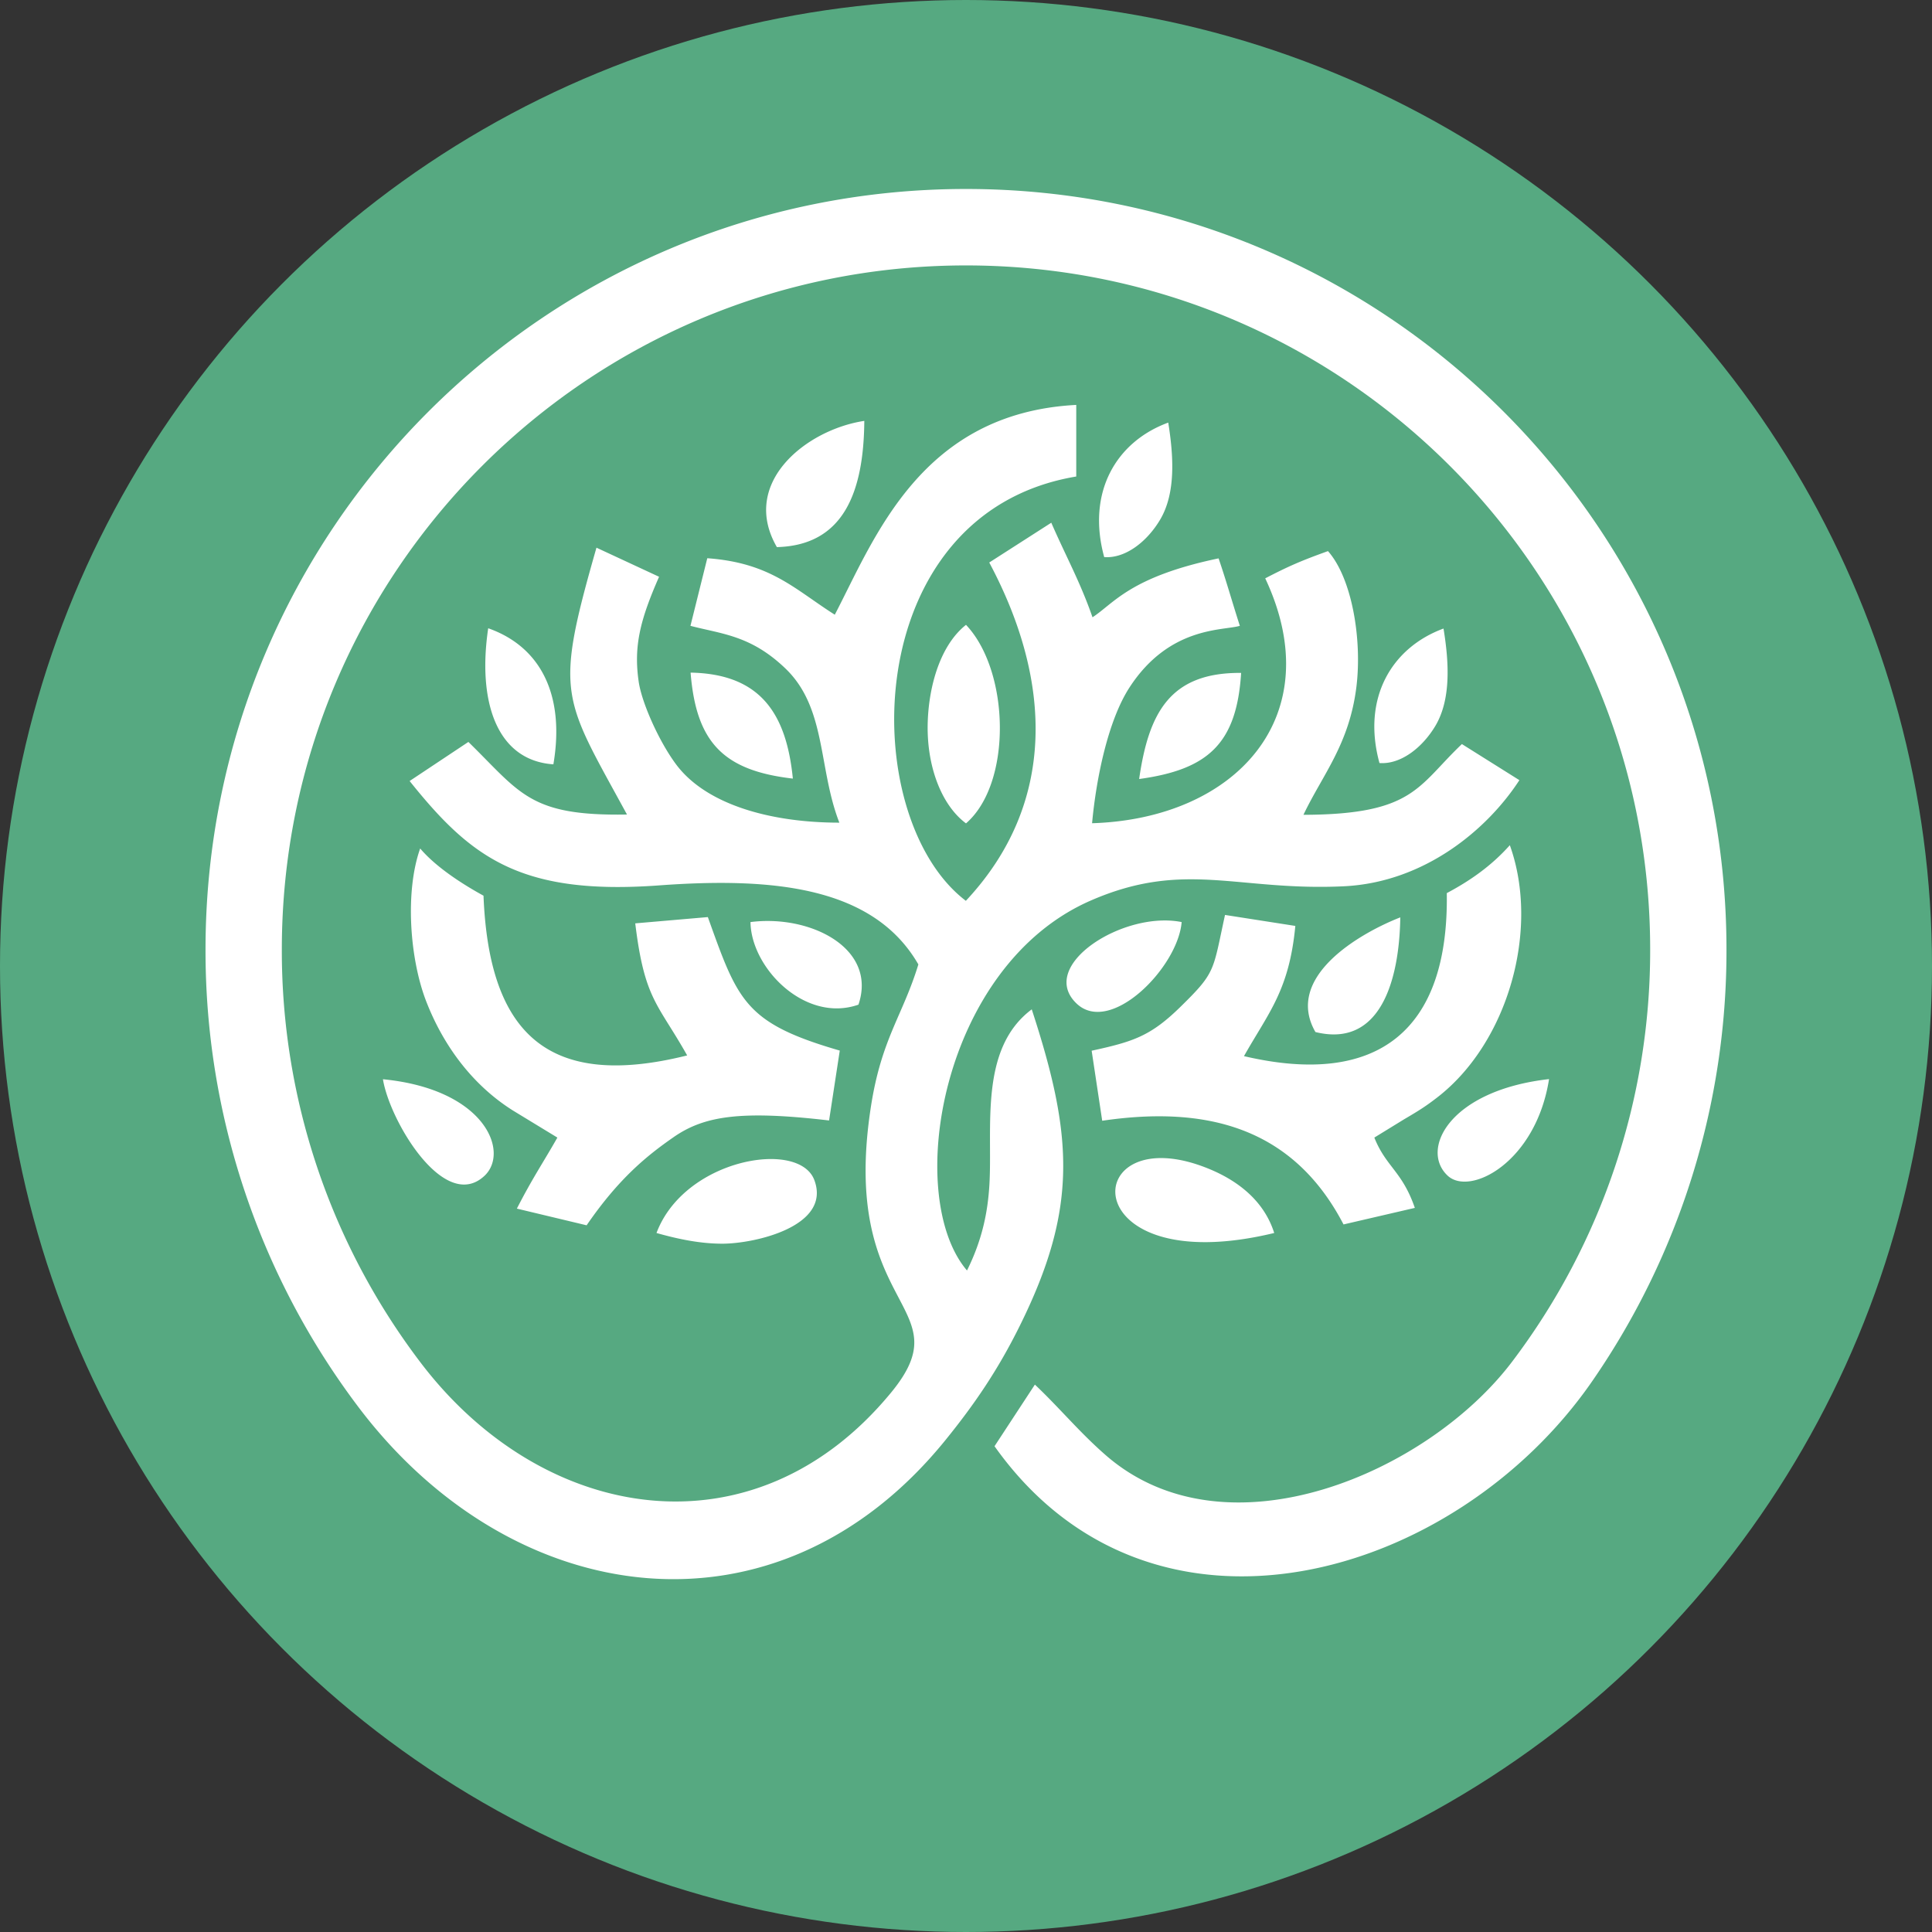
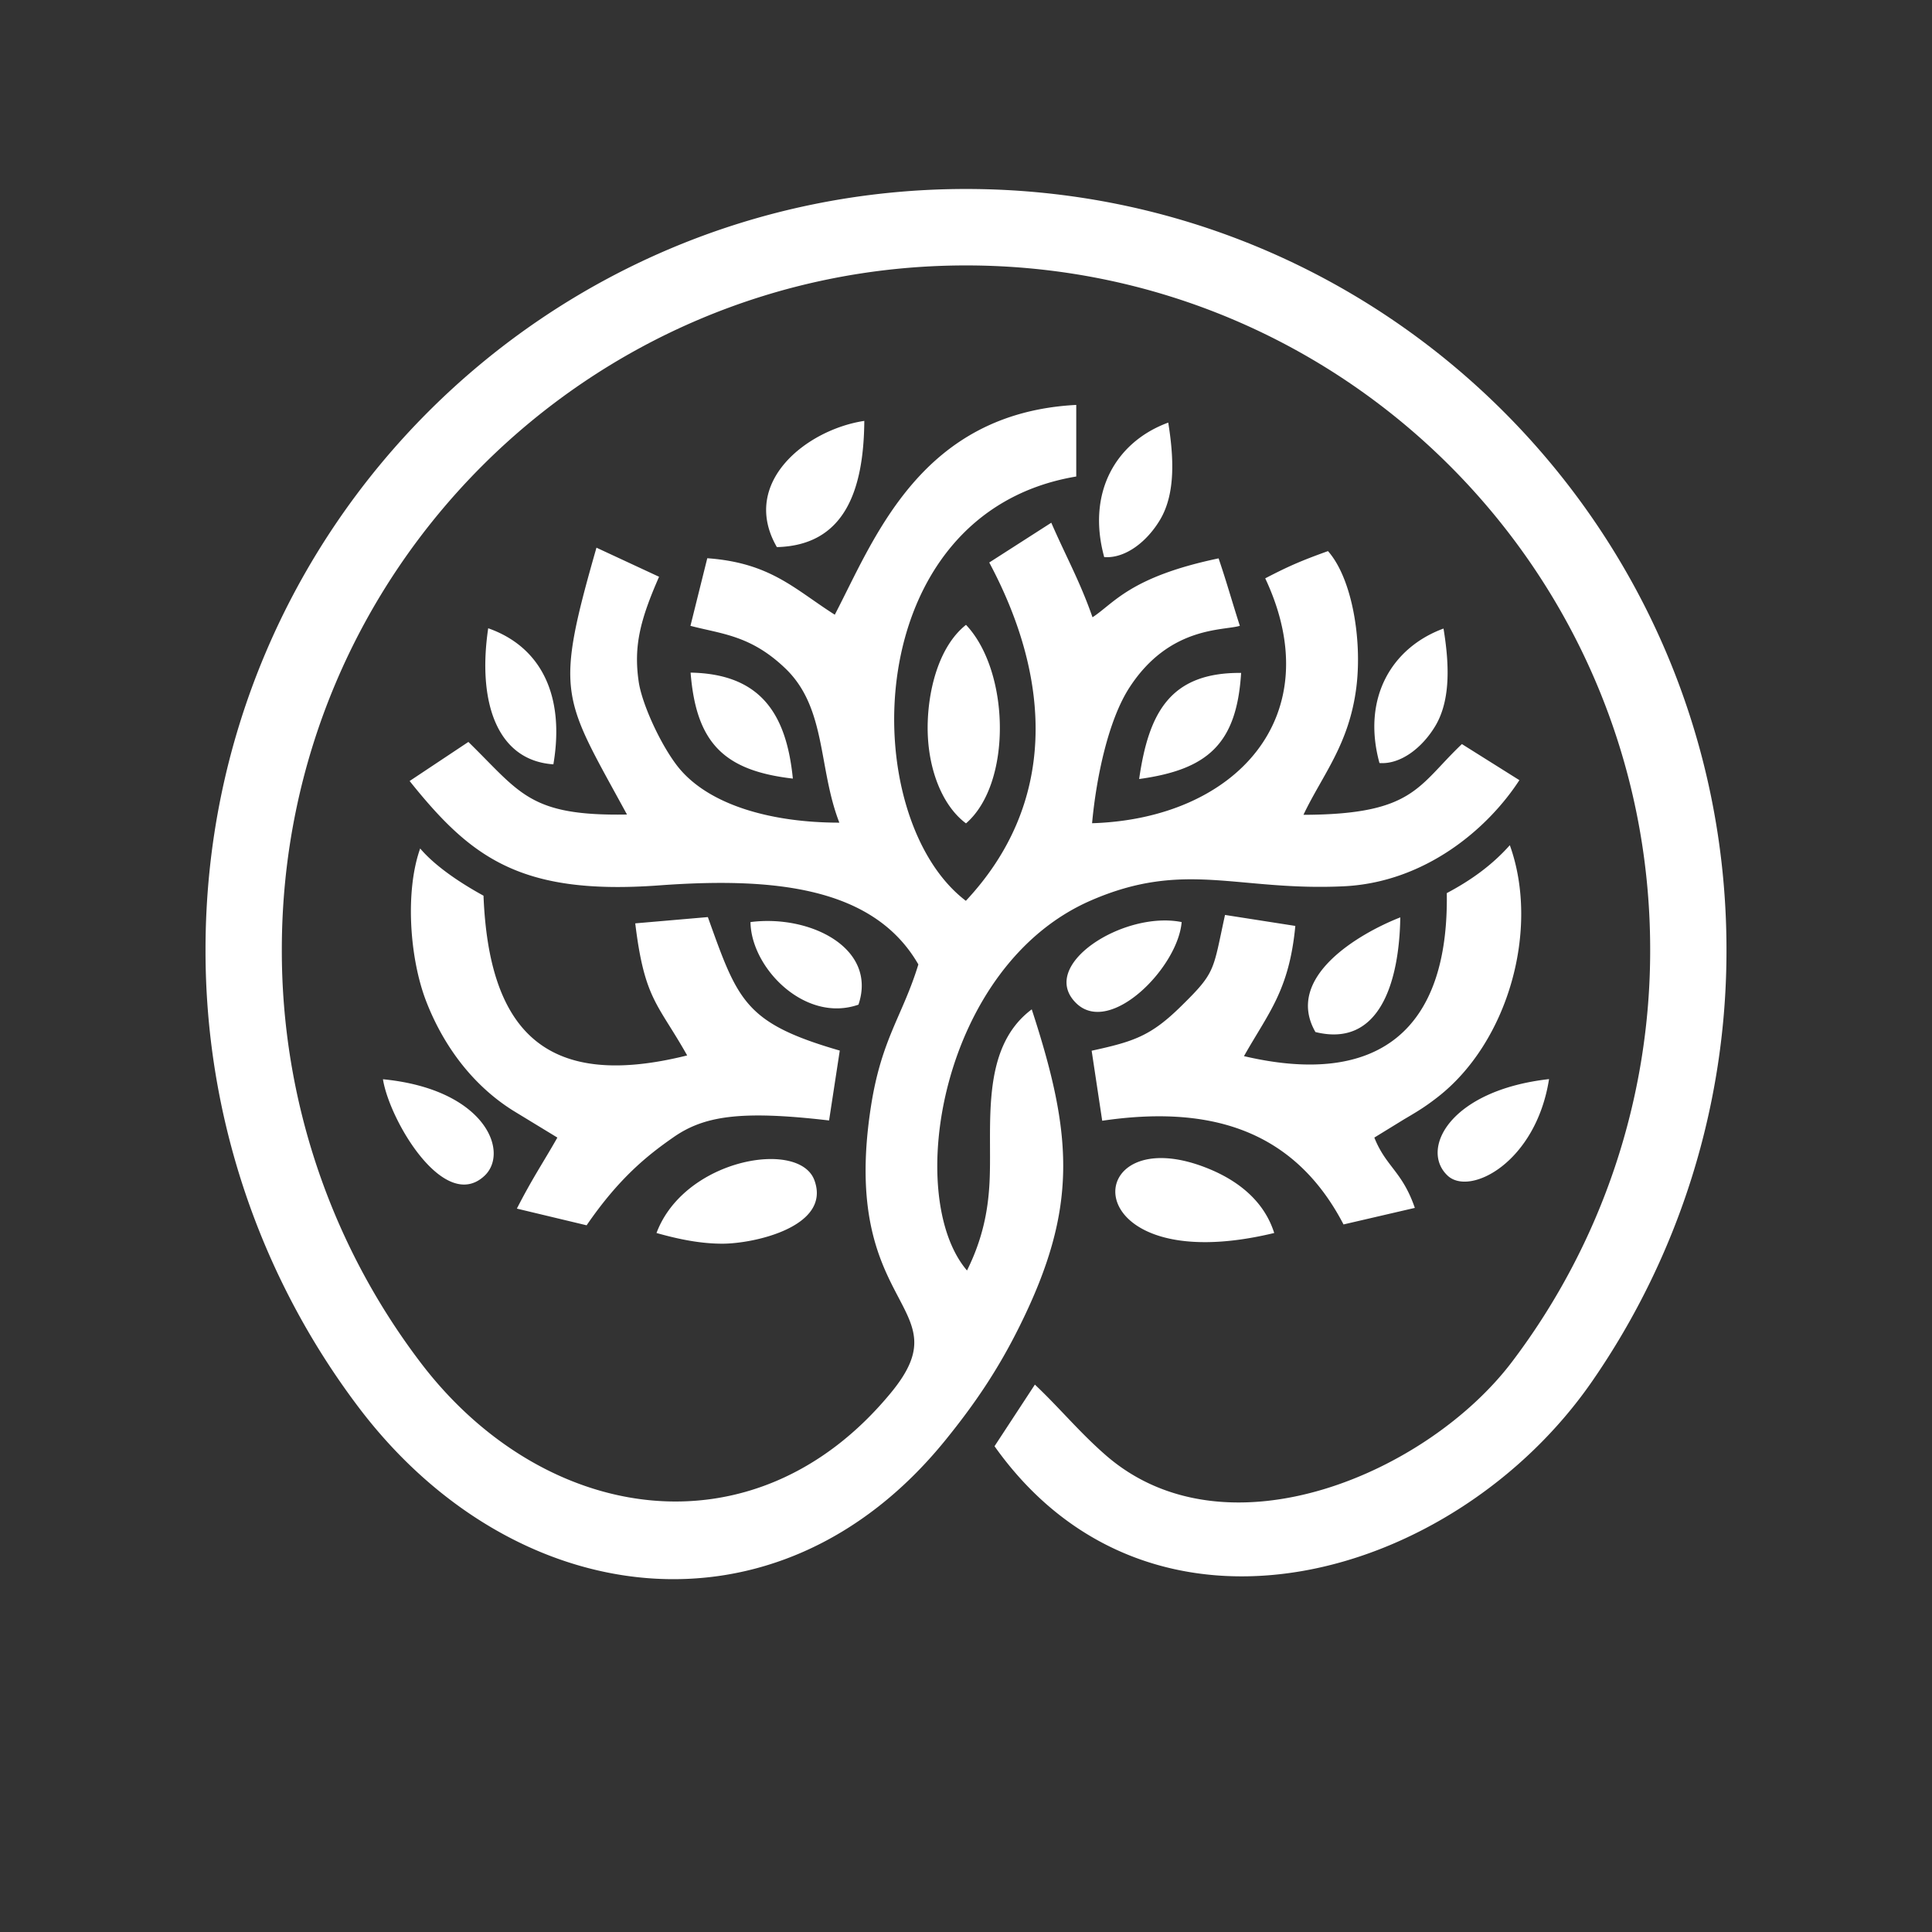
<svg xmlns="http://www.w3.org/2000/svg" viewBox="0 0 1354.6 1354.6">
  <rect x="0" y="0" width="1354.6" height="1354.6" fill="#333333" stroke="none" />
  <defs>
    <style>.cls-1{fill:#56a981;}.cls-2{fill:#fff;fill-rule:evenodd;}</style>
  </defs>
  <g id="Layer_2" data-name="Layer 2">
    <g id="Layer_1-2" data-name="Layer 1">
-       <circle class="cls-1" cx="677.3" cy="677.3" r="677.3" />
      <path class="cls-2" d="M1014.4,626.2c1.5,96.3-48.3,136.3-142.2,114.3,17.2-30.5,31.7-46,36-91.3l-49.3-7.7c-8.6,39.3-6.3,40-30.8,64-21.3,21-33.4,24.8-62.7,31.2l7.4,49.1c72.7-10.7,133.6,4.3,169.2,72.7l50-11.6c-8.9-25.8-20.2-28.7-28.4-49.3l21-12.9c10.6-6.2,15.3-9.2,23.3-15.4,49.5-38.4,71.9-117.7,50.7-176.7-13.3,14.9-28.4,25.2-44.2,33.6M677.3,577.3c32.5-28.1,30.8-106.7,0-139.2-18.3,14.5-25.9,43.2-26.8,67.3C649.3,536.3,659.8,564.3,677.3,577.3Zm-217,287.2c16.3,4.6,31.3,7.5,46.2,7.5,22.5,0,76.5-12.1,64.5-44.5-6.4-17.4-38-19.3-66.5-6.8C485.6,829,468.1,843.7,460.3,864.5Zm433.1,0c-6.9-21.9-24.5-36.1-45.1-44.7C756,781.3,750.4,899,893.4,864.5ZM544.7,383.6c46.8-1.2,60.9-38.6,61.3-88.5C565.5,301.2,518.6,338.4,544.7,383.6ZM268.5,756.7c4.6,29,43.1,94,71.2,67.7C357.4,807.8,340.3,763.7,268.5,756.7Zm817.6-.1c-69.9,7.9-90.7,49.4-71.1,67.7C1030.6,838.9,1076.9,815.1,1086.1,756.6Zm-163.8-33c45.3,11.2,58.8-35.7,59.5-80.4C952.7,654.6,900.3,685.3,922.3,723.6ZM967.2,535c14.9,1.1,30.2-10.8,39.4-26.4,10.8-18.5,9.4-44.2,5.5-67.9C975.9,454,954.7,489.3,967.2,535ZM828.5,646.5c-40.7-8.2-101.3,30.4-73.8,57C778.5,726.4,825.9,678.3,828.5,646.5ZM601.9,704.4c13.4-39.7-34-63.3-75.7-57.9C526.6,678.7,564.5,717.5,601.9,704.4ZM388,535.9c8.2-48.3-8.7-82.4-45.7-95.4C334.7,491.7,348.1,533.2,388,535.9Zm410.7,10.3c48-6.6,68.4-24.5,71.5-74.4C820.4,471.4,805.4,499.7,798.7,546.2Zm-242.8-.3c-4.5-45.4-22.6-73.4-71.7-74.3C488.1,520.5,507.2,540.3,555.9,545.9ZM677.3,132.5c294.5,0,533.2,238.8,533.2,533.3a530.5,530.5,0,0,1-94,302.4c-96.1,139.3-308.9,201.3-419.2,45.8l28.3-43.2c17.6,16.6,31.5,33.8,50.5,50.2,84.6,72.5,225.3,11.6,284.2-66.4A477.4,477.4,0,0,0,1157,665.8c0-265-214.8-479.7-479.7-479.7S197.6,400.8,197.6,665.8a476.9,476.9,0,0,0,96.8,288.9c86,113.8,234.4,138.1,330.2,21.9,51.5-62.4-36.5-56.5-13.9-201.1,7.4-47.4,22.2-63.3,33.2-99.3-31.4-54.5-101.6-61.3-182-55.4-97.5,7.1-132-19.9-174.7-73.2l41.2-27.4c36.6,35.8,42.8,52.1,111.2,50.9-45.2-83.1-51.2-83-21.4-187.1l43.9,20.4c-13.3,30.3-17.9,48.7-14.3,73.5,2.1,14.7,14.3,42.2,26.5,58.4,21.1,27.9,66,40.5,114.2,40.5-14.8-38-9-79.9-37.3-107.6-24.5-23.8-45.1-24.6-67.1-30.4l11.8-47.4c44.4,3.2,61.2,21.7,89.4,39.6,28-53.7,60.3-141.4,169.3-147.1v50.2c-153,25.6-154.7,238.7-77.4,297.5,63.5-67.8,61-153.7,16.4-237.2l43.5-27.9c10.3,23.7,20.2,41.3,28.9,66.3,15-9.7,26.2-28.3,88.4-41.3,5.5,16.1,9.1,29.2,14.9,47.3-11.6,3.5-49.3.1-77.3,43.1-15,23-23.4,63.6-26.3,95.3,100.7-3.1,166.9-74.9,121.4-171.7,16.2-8.4,24.8-12.2,44-19.1,16.9,19.1,23.9,61.8,20,94.6-4.9,40.8-23.8,62.1-37.2,90.3,77.5-.2,80-20.1,111.1-49.6l40.3,25.3c-22.4,34.5-66.4,71.6-122.9,74.4-74.7,3.6-111.7-18.7-177.6,10-105,45.7-131.5,207-86.8,259.4,11-22.1,14.6-41.7,15.7-60,2.4-39.8-7.5-95.3,29.7-123.1,29,88.7,32.5,139.2-8.2,221.5-15.6,31.6-32.2,55.7-52.3,80.5C544.5,1155.8,358.8,1129.4,250.9,986A530.6,530.6,0,0,1,144.1,665.8C144.1,371.3,382.8,132.5,677.3,132.5Zm96.9,258.1c14.8,1.1,30.1-10.8,39.3-26.4,10.9-18.5,9.4-44.2,5.6-67.9C782.8,309.6,761.7,344.9,774.2,390.6Zm-383.4,407c-10.4,18.3-17.4,28.3-28.4,49.8l48.9,11.7c22.7-33.1,42.6-49,60.7-61.6,21.4-15,46.9-19.2,109.3-11.9l7.5-49c-66.7-19.3-71.4-34.8-92.5-93.6l-50.9,4.4c6.5,53.6,15.8,56,36.4,92.6-99.7,24.9-139-17.6-142.8-112-14.6-8-33.2-19.9-44.4-33.1C283.9,625,287.2,672,298.8,702s31.6,58.2,60.8,76.6Z" />
    </g>
  </g>
</svg>